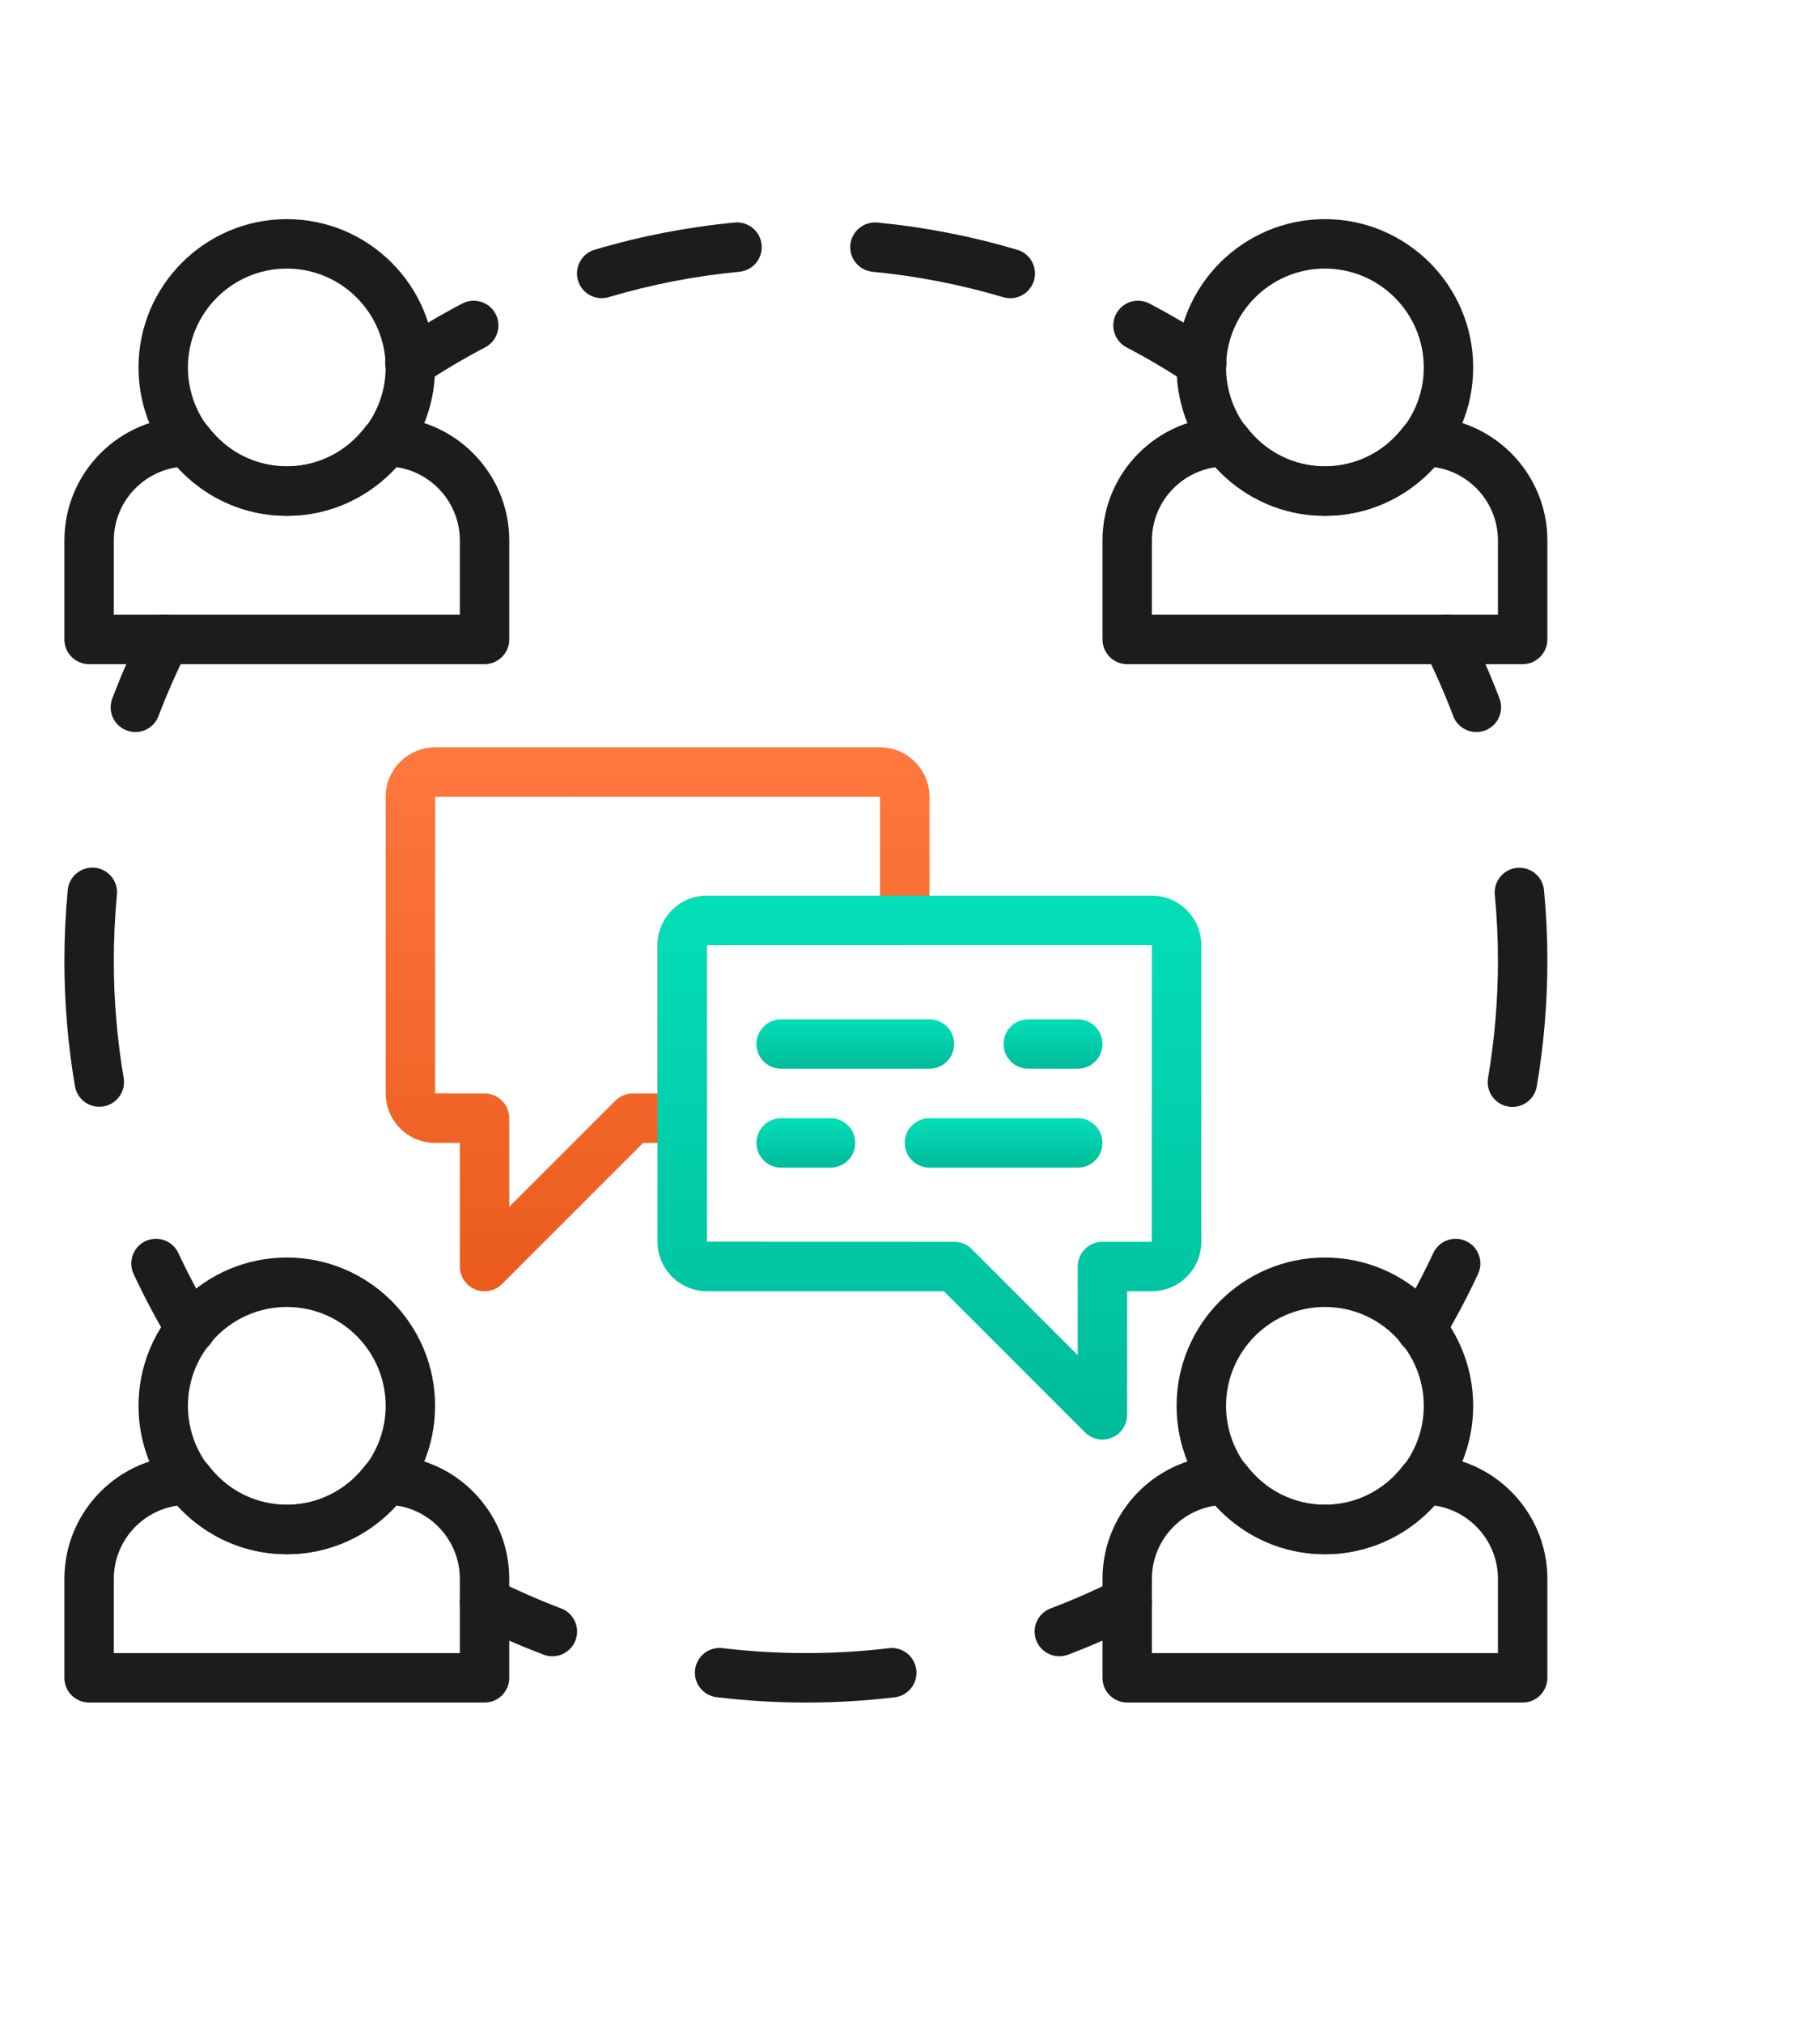
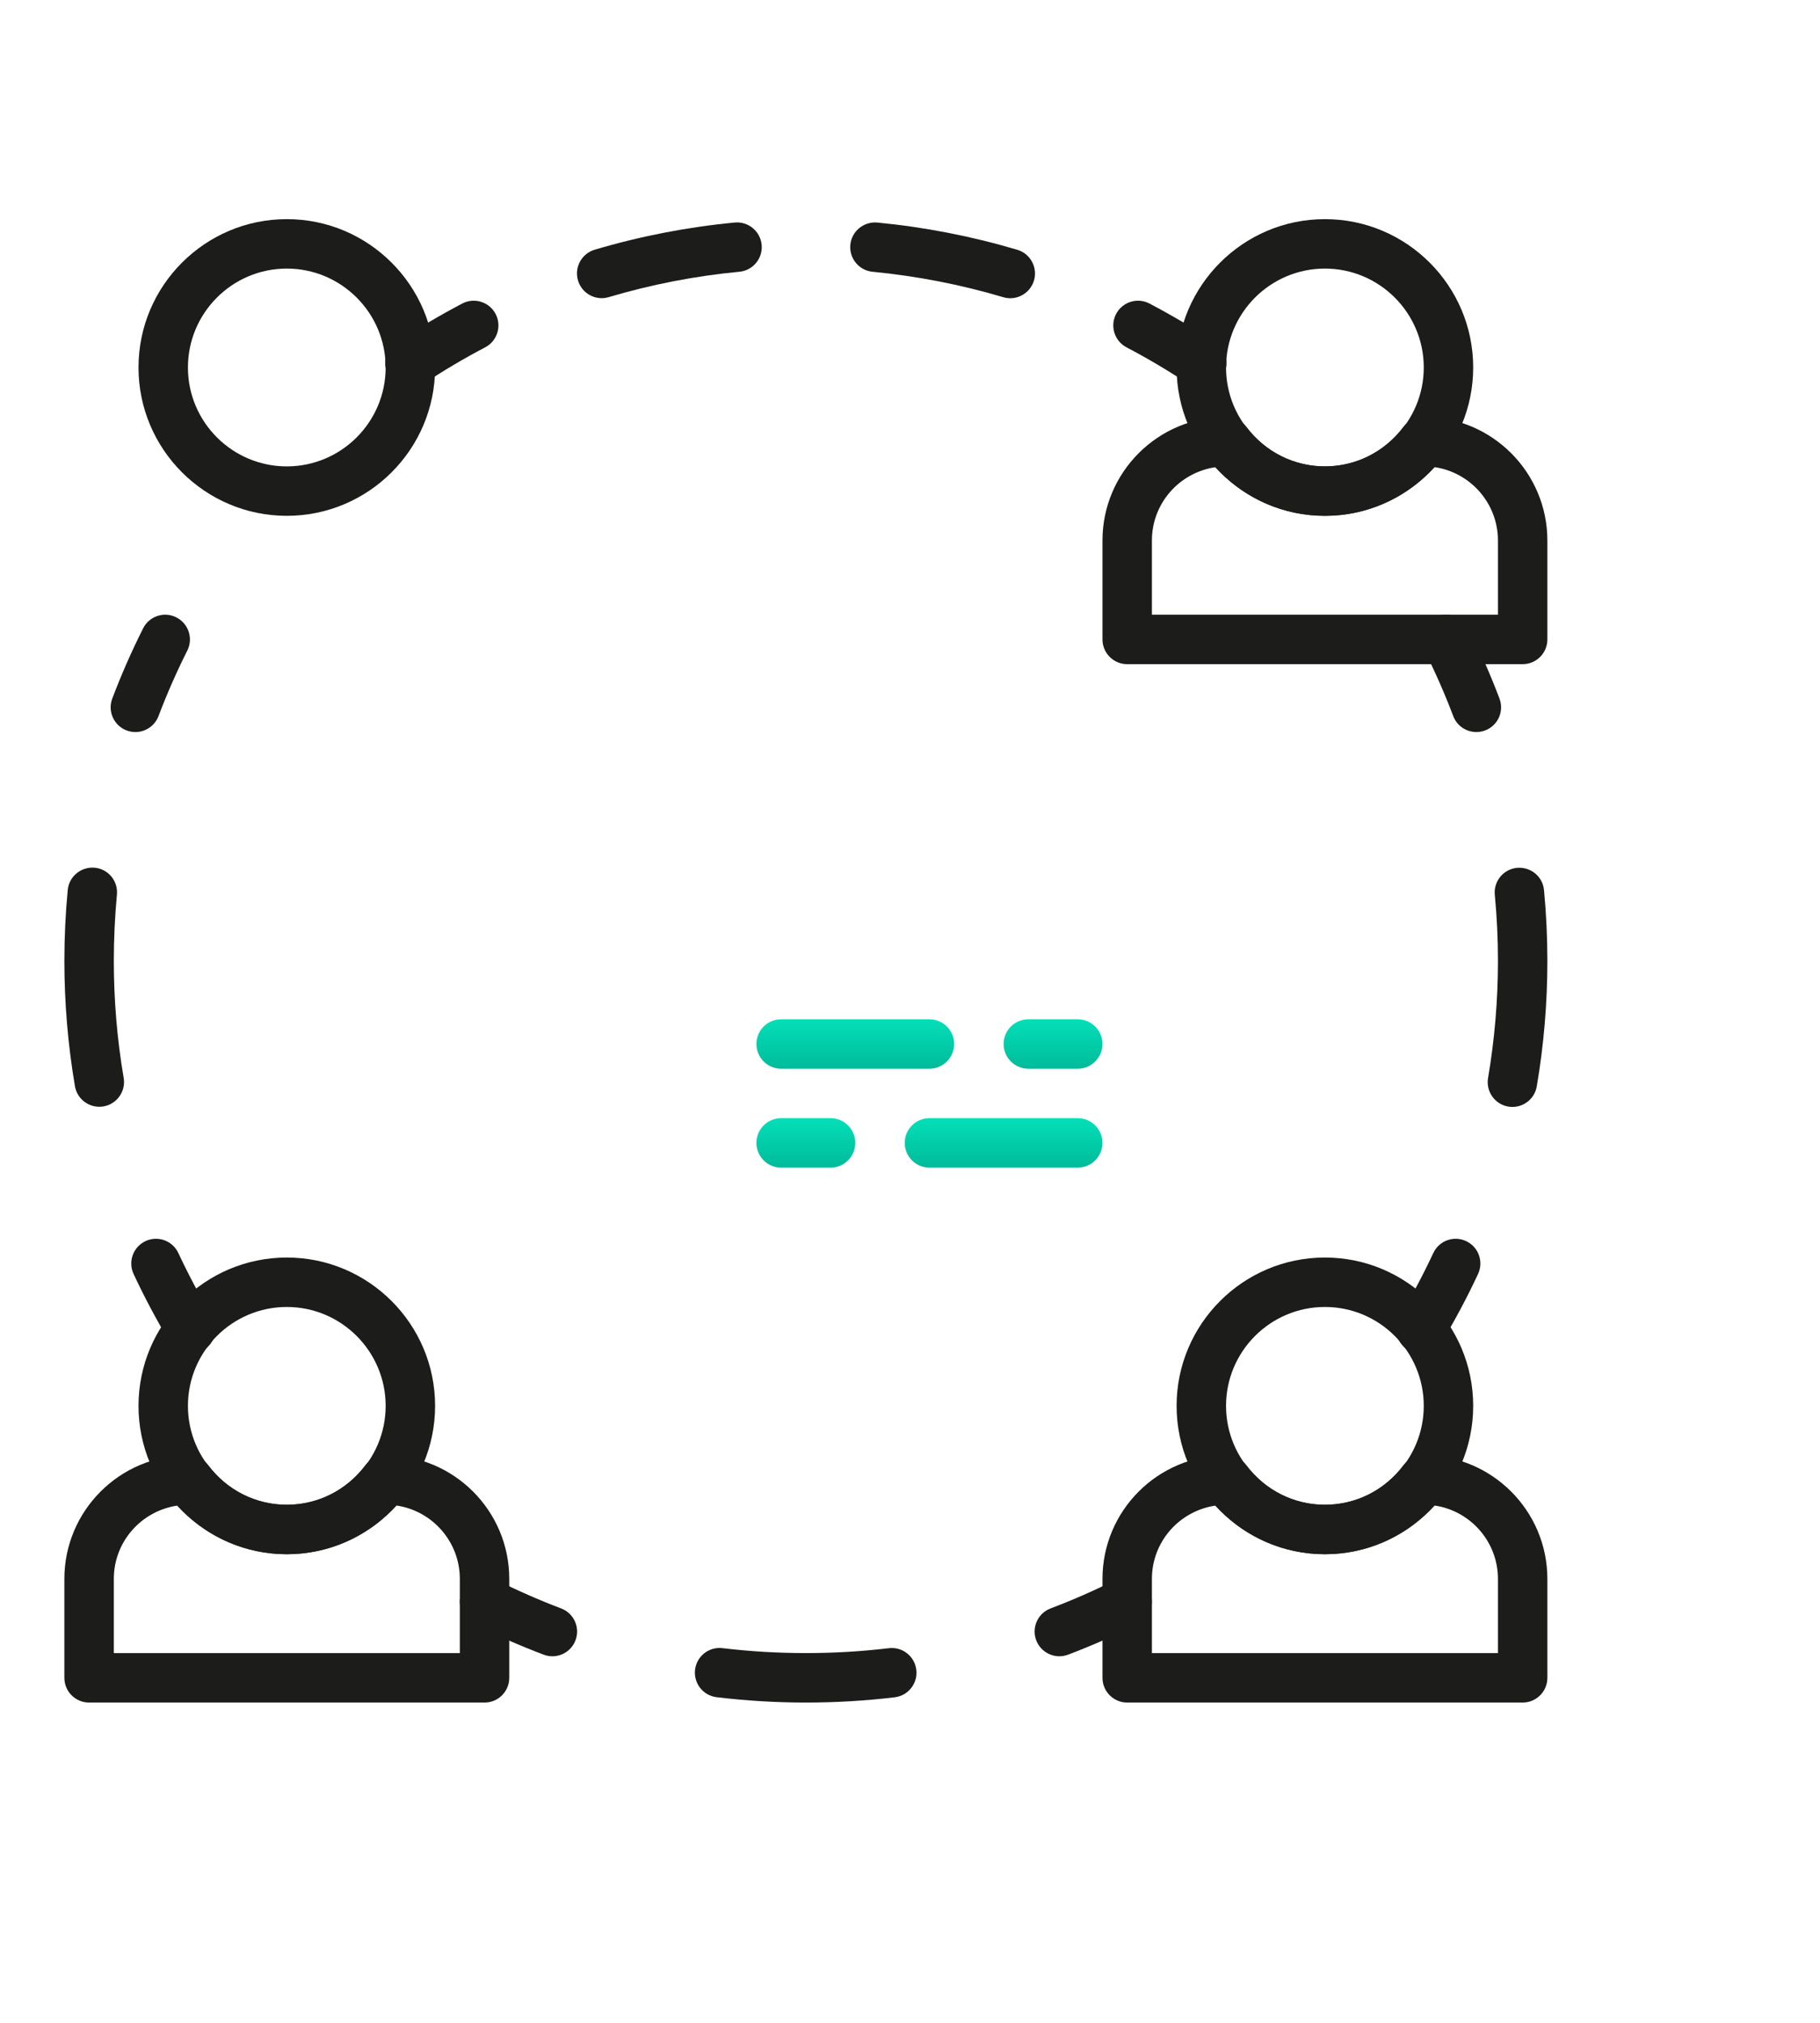
<svg xmlns="http://www.w3.org/2000/svg" width="108" height="120" viewBox="0 0 108 120" fill="none">
  <g clip-path="url(#clip0_1_53891)">
    <path d="M17.019 13C12.167 13 8.219 16.947 8.219 21.8C8.219 26.653 12.167 30.6 17.019 30.6C21.87 30.6 25.819 26.653 25.819 21.8C25.819 16.947 21.87 13 17.019 13ZM17.019 27.667C13.783 27.667 11.152 25.035 11.152 21.8C11.152 18.565 13.783 15.933 17.019 15.933C20.254 15.933 22.885 18.565 22.885 21.8C22.885 25.035 20.254 27.667 17.019 27.667Z" fill="#1C1C1A" />
-     <path d="M22.89 24.733H22.853C22.394 24.733 21.96 24.949 21.683 25.316C20.555 26.81 18.855 27.667 17.02 27.667C15.185 27.667 13.486 26.81 12.358 25.316C12.081 24.949 11.61 24.733 11.151 24.733C7.109 24.733 3.82 28.022 3.82 32.064V37.933C3.82 38.743 4.477 39.4 5.287 39.4H28.753C29.563 39.4 30.22 38.743 30.22 37.933V32.064C30.22 28.022 26.932 24.733 22.89 24.733ZM27.287 36.467H6.754V32.064C6.754 29.856 8.388 28.024 10.538 27.714C12.207 29.557 14.528 30.6 17.02 30.6C19.514 30.6 21.837 29.556 23.506 27.709C25.64 28.01 27.287 29.849 27.287 32.064V36.467Z" fill="#1C1C1A" />
    <path d="M78.62 13C73.769 13 69.82 16.947 69.82 21.8C69.82 26.653 73.769 30.6 78.62 30.6C83.472 30.6 87.42 26.653 87.42 21.8C87.42 16.947 83.472 13 78.62 13ZM78.62 27.667C75.385 27.667 72.754 25.035 72.754 21.8C72.754 18.565 75.385 15.933 78.62 15.933C81.856 15.933 84.487 18.565 84.487 21.8C84.487 25.035 81.856 27.667 78.62 27.667Z" fill="#1C1C1A" />
    <path d="M84.492 24.733H84.455C83.996 24.733 83.562 24.949 83.284 25.316C82.157 26.81 80.457 27.667 78.622 27.667C76.787 27.667 75.087 26.81 73.959 25.316C73.682 24.949 73.211 24.733 72.752 24.733C68.71 24.733 65.422 28.022 65.422 32.064V37.933C65.422 38.743 66.079 39.4 66.888 39.4H90.355C91.165 39.4 91.822 38.743 91.822 37.933V32.064C91.822 28.021 88.534 24.733 84.492 24.733ZM88.889 36.467H68.355V32.064C68.355 29.856 69.989 28.024 72.139 27.713C73.808 29.557 76.13 30.6 78.622 30.6C81.115 30.6 83.439 29.556 85.108 27.709C87.242 28.01 88.889 29.849 88.889 32.064V36.467Z" fill="#1C1C1A" />
    <path d="M17.019 74.6C12.167 74.6 8.219 78.547 8.219 83.4C8.219 88.253 12.167 92.2 17.019 92.2C21.87 92.2 25.819 88.253 25.819 83.4C25.819 78.547 21.87 74.6 17.019 74.6ZM17.019 89.267C13.783 89.267 11.152 86.635 11.152 83.4C11.152 80.164 13.783 77.533 17.019 77.533C20.254 77.533 22.885 80.165 22.885 83.4C22.885 86.635 20.254 89.267 17.019 89.267Z" fill="#1C1C1A" />
    <path d="M22.89 86.333H22.853C22.394 86.333 21.96 86.549 21.683 86.916C20.555 88.41 18.855 89.267 17.02 89.267C15.185 89.267 13.486 88.41 12.358 86.916C12.081 86.549 11.61 86.333 11.151 86.333C7.109 86.333 3.82 89.622 3.82 93.664V99.533C3.82 100.343 4.478 101 5.287 101H28.754C29.563 101 30.22 100.343 30.22 99.533V93.664C30.221 89.621 26.932 86.333 22.89 86.333ZM27.287 98.067H6.754V93.664C6.754 91.456 8.388 89.624 10.538 89.314C12.207 91.157 14.529 92.2 17.02 92.2C19.514 92.2 21.837 91.156 23.506 89.309C25.64 89.61 27.287 91.449 27.287 93.664V98.067Z" fill="#1C1C1A" />
    <path d="M78.62 74.6C73.769 74.6 69.82 78.547 69.82 83.4C69.82 88.253 73.769 92.2 78.62 92.2C83.472 92.2 87.42 88.253 87.42 83.4C87.42 78.547 83.472 74.6 78.62 74.6ZM78.62 89.267C75.385 89.267 72.754 86.635 72.754 83.4C72.754 80.164 75.385 77.533 78.62 77.533C81.856 77.533 84.487 80.165 84.487 83.4C84.487 86.635 81.856 89.267 78.62 89.267Z" fill="#1C1C1A" />
    <path d="M84.492 86.333H84.455C83.996 86.333 83.562 86.549 83.284 86.916C82.157 88.41 80.457 89.267 78.622 89.267C76.787 89.267 75.087 88.41 73.959 86.916C73.682 86.549 73.211 86.333 72.752 86.333C68.71 86.333 65.422 89.622 65.422 93.664V99.533C65.422 100.343 66.079 101 66.888 101H90.355C91.165 101 91.822 100.343 91.822 99.533V93.664C91.822 89.621 88.534 86.333 84.492 86.333ZM88.889 98.067H68.355V93.664C68.355 91.456 69.989 89.624 72.139 89.314C73.808 91.157 76.13 92.2 78.622 92.2C81.115 92.2 83.439 91.156 85.108 89.309C87.242 89.61 88.889 91.449 88.889 93.664V98.067Z" fill="#1C1C1A" />
    <path d="M72.124 20.324C70.862 19.487 69.545 18.707 68.21 18.007C67.493 17.631 66.607 17.907 66.23 18.625C65.855 19.342 66.132 20.229 66.849 20.605C68.096 21.259 69.325 21.986 70.502 22.768C70.752 22.934 71.033 23.013 71.312 23.013C71.786 23.013 72.252 22.783 72.535 22.357C72.983 21.683 72.799 20.772 72.124 20.324Z" fill="#1C1C1A" />
    <path d="M60.369 14.819C57.669 14.016 54.873 13.472 52.06 13.202C51.257 13.13 50.536 13.717 50.46 14.522C50.382 15.328 50.973 16.045 51.78 16.122C54.405 16.375 57.014 16.882 59.533 17.63C59.672 17.671 59.813 17.692 59.951 17.692C60.581 17.692 61.165 17.278 61.357 16.643C61.587 15.866 61.145 15.049 60.369 14.819Z" fill="#1C1C1A" />
    <path d="M43.598 13.201C40.785 13.469 37.989 14.012 35.288 14.814C34.512 15.045 34.069 15.862 34.299 16.637C34.488 17.275 35.072 17.688 35.704 17.688C35.842 17.688 35.983 17.667 36.124 17.626C38.644 16.878 41.251 16.37 43.877 16.121C44.682 16.045 45.273 15.329 45.197 14.523C45.12 13.716 44.404 13.126 43.598 13.201Z" fill="#1C1C1A" />
    <path d="M29.41 18.625C29.034 17.907 28.147 17.632 27.43 18.007C26.095 18.707 24.778 19.487 23.515 20.325C22.841 20.772 22.656 21.683 23.105 22.357C23.386 22.783 23.853 23.013 24.328 23.013C24.606 23.013 24.888 22.933 25.137 22.768C26.315 21.985 27.546 21.257 28.791 20.605C29.509 20.229 29.785 19.342 29.41 18.625Z" fill="#1C1C1A" />
    <path d="M87.001 73.626C86.267 73.281 85.395 73.601 85.052 74.335C84.456 75.611 83.786 76.872 83.06 78.083C82.645 78.779 82.869 79.679 83.564 80.096C83.8 80.238 84.06 80.305 84.317 80.305C84.815 80.305 85.302 80.05 85.574 79.593C86.352 78.295 87.071 76.944 87.709 75.575C88.052 74.842 87.734 73.969 87.001 73.626Z" fill="#1C1C1A" />
    <path d="M91.623 52.804C91.546 51.997 90.833 51.413 90.024 51.482C89.217 51.559 88.626 52.274 88.702 53.081C88.827 54.376 88.889 55.694 88.889 57C88.889 59.332 88.691 61.671 88.302 63.953C88.167 64.751 88.704 65.51 89.502 65.646C89.584 65.66 89.667 65.666 89.749 65.666C90.451 65.666 91.071 65.162 91.193 64.448C91.611 62.003 91.822 59.498 91.822 57C91.822 55.602 91.754 54.19 91.623 52.804Z" fill="#1C1C1A" />
    <path d="M88.98 41.44C88.447 40.031 87.831 38.629 87.15 37.275C86.785 36.552 85.903 36.258 85.18 36.623C84.456 36.987 84.164 37.869 84.528 38.593C85.163 39.856 85.738 41.164 86.236 42.48C86.458 43.065 87.015 43.427 87.608 43.427C87.781 43.427 87.955 43.397 88.128 43.332C88.887 43.045 89.268 42.198 88.98 41.44Z" fill="#1C1C1A" />
    <path d="M10.462 36.623C9.738 36.258 8.856 36.552 8.493 37.275C7.812 38.628 7.196 40.031 6.662 41.44C6.375 42.198 6.756 43.045 7.514 43.332C7.686 43.397 7.861 43.428 8.034 43.428C8.626 43.428 9.183 43.065 9.406 42.48C9.905 41.164 10.48 39.856 11.115 38.593C11.479 37.869 11.185 36.987 10.462 36.623Z" fill="#1C1C1A" />
    <path d="M7.339 63.943C6.95 61.666 6.754 59.329 6.754 57C6.754 55.689 6.817 54.367 6.938 53.074C7.016 52.267 6.425 51.551 5.618 51.474C4.819 51.405 4.096 51.987 4.02 52.794C3.888 54.181 3.82 55.595 3.82 57C3.82 59.495 4.032 61.996 4.447 64.436C4.57 65.152 5.189 65.656 5.891 65.656C5.973 65.656 6.057 65.65 6.139 65.636C6.938 65.499 7.475 64.741 7.339 63.943Z" fill="#1C1C1A" />
-     <path d="M12.576 78.083C11.85 76.872 11.18 75.611 10.584 74.335C10.241 73.601 9.368 73.281 8.635 73.626C7.902 73.969 7.585 74.842 7.927 75.575C8.566 76.944 9.283 78.295 10.062 79.593C10.338 80.052 10.823 80.305 11.322 80.305C11.579 80.305 11.838 80.238 12.072 80.096C12.767 79.679 12.992 78.778 12.576 78.083Z" fill="#1C1C1A" />
+     <path d="M12.576 78.083C11.85 76.872 11.18 75.611 10.584 74.335C10.241 73.601 9.368 73.281 8.635 73.626C7.902 73.969 7.585 74.842 7.927 75.575C8.566 76.944 9.283 78.295 10.062 79.593C11.579 80.305 11.838 80.238 12.072 80.096C12.767 79.679 12.992 78.778 12.576 78.083Z" fill="#1C1C1A" />
    <g filter="url(#filter0_d_1_53891)">
-       <path d="M52.216 42.333H25.823C24.204 42.333 22.887 43.651 22.887 45.27V62.864C22.887 64.483 24.204 65.8 25.823 65.8H27.287V73.133C27.287 73.726 27.645 74.261 28.193 74.489C28.374 74.564 28.564 74.6 28.753 74.6C29.135 74.6 29.51 74.451 29.79 74.171L38.161 65.8H40.487C41.296 65.8 41.953 65.143 41.953 64.334V54.069L53.687 54.067C54.496 54.067 55.154 53.41 55.154 52.6V45.27C55.154 43.651 53.836 42.333 52.216 42.333ZM52.22 51.133H41.956C40.337 51.133 39.02 52.45 39.02 54.07V62.867H37.553C37.165 62.867 36.791 63.021 36.517 63.297L30.22 69.593V64.333C30.22 63.524 29.563 62.867 28.753 62.867L25.82 62.864L25.823 45.267L52.22 45.27V51.133Z" fill="url(#paint0_linear_1_53891)" />
-       <path d="M68.349 51.133H41.956C40.337 51.133 39.02 52.45 39.02 54.07V71.664C39.02 73.283 40.337 74.6 41.957 74.6H56.012L64.383 82.971C64.663 83.251 65.038 83.4 65.419 83.4C65.609 83.4 65.799 83.364 65.981 83.289C66.528 83.061 66.886 82.526 66.886 81.933V74.6H68.35C69.969 74.6 71.286 73.283 71.286 71.662V54.07C71.286 52.45 69.969 51.133 68.349 51.133ZM68.35 71.667H65.419C64.61 71.667 63.953 72.324 63.953 73.133V78.393L57.657 72.096C57.382 71.821 57.008 71.667 56.62 71.667L41.953 71.662V54.07L41.956 54.067L68.353 54.07L68.35 71.667Z" fill="url(#paint1_linear_1_53891)" />
      <path d="M55.153 58.467H46.353C45.544 58.467 44.887 59.124 44.887 59.933C44.887 60.743 45.544 61.4 46.353 61.4H55.153C55.963 61.4 56.62 60.743 56.62 59.933C56.62 59.124 55.963 58.467 55.153 58.467Z" fill="url(#paint2_linear_1_53891)" />
      <path d="M63.955 58.467H61.021C60.212 58.467 59.555 59.124 59.555 59.933C59.555 60.743 60.212 61.4 61.021 61.4H63.955C64.764 61.4 65.421 60.743 65.421 59.933C65.421 59.124 64.764 58.467 63.955 58.467Z" fill="url(#paint3_linear_1_53891)" />
      <path d="M63.954 64.333H55.154C54.345 64.333 53.688 64.99 53.688 65.8C53.688 66.609 54.345 67.267 55.154 67.267H63.954C64.764 67.267 65.421 66.609 65.421 65.8C65.421 64.99 64.764 64.333 63.954 64.333Z" fill="url(#paint4_linear_1_53891)" />
      <path d="M49.287 64.333H46.353C45.544 64.333 44.887 64.99 44.887 65.8C44.887 66.609 45.544 67.267 46.353 67.267H49.287C50.096 67.267 50.753 66.609 50.753 65.8C50.753 64.99 50.096 64.333 49.287 64.333Z" fill="url(#paint5_linear_1_53891)" />
    </g>
    <path d="M33.298 95.416C31.984 94.918 30.677 94.344 29.411 93.708C28.688 93.346 27.805 93.636 27.442 94.359C27.078 95.084 27.37 95.965 28.094 96.329C29.45 97.011 30.852 97.627 32.26 98.159C32.431 98.224 32.606 98.255 32.779 98.255C33.371 98.255 33.929 97.892 34.15 97.307C34.438 96.549 34.056 95.703 33.298 95.416Z" fill="#1C1C1A" />
    <path d="M54.374 99.057C54.278 98.253 53.551 97.678 52.743 97.775C49.496 98.163 46.136 98.163 42.876 97.772C42.069 97.675 41.342 98.249 41.245 99.052C41.149 99.856 41.723 100.587 42.527 100.683C44.275 100.893 46.055 101 47.821 101C49.583 101 51.357 100.895 53.092 100.688C53.898 100.591 54.471 99.861 54.374 99.057Z" fill="#1C1C1A" />
    <path d="M68.199 94.359C67.833 93.636 66.952 93.343 66.229 93.708C64.965 94.344 63.656 94.919 62.342 95.416C61.586 95.702 61.203 96.549 61.49 97.307C61.713 97.892 62.27 98.254 62.863 98.254C63.036 98.254 63.21 98.224 63.381 98.159C64.789 97.625 66.191 97.009 67.546 96.329C68.27 95.965 68.562 95.084 68.199 94.359Z" fill="#1C1C1A" />
  </g>
  <defs>
    <filter id="filter0_d_1_53891" x="22.887" y="42.333" width="48.398" height="43.067" filterUnits="userSpaceOnUse" color-interpolation-filters="sRGB">
      <feFlood flood-opacity="0" result="BackgroundImageFix" />
      <feColorMatrix in="SourceAlpha" type="matrix" values="0 0 0 0 0 0 0 0 0 0 0 0 0 0 0 0 0 0 127 0" result="hardAlpha" />
      <feOffset dy="2" />
      <feColorMatrix type="matrix" values="0 0 0 0 0.831 0 0 0 0 0.882 0 0 0 0 0.957 0 0 0 1 0" />
      <feBlend mode="normal" in2="BackgroundImageFix" result="effect1_dropShadow_1_53891" />
      <feBlend mode="normal" in="SourceGraphic" in2="effect1_dropShadow_1_53891" result="shape" />
    </filter>
    <linearGradient id="paint0_linear_1_53891" x1="39.02" y1="42.333" x2="39.02" y2="74.6" gradientUnits="userSpaceOnUse">
      <stop stop-color="#FF783E" />
      <stop offset="1" stop-color="#EA5B1D" />
    </linearGradient>
    <linearGradient id="paint1_linear_1_53891" x1="55.153" y1="51.133" x2="55.153" y2="83.4" gradientUnits="userSpaceOnUse">
      <stop stop-color="#04DFB8" />
      <stop offset="1" stop-color="#00BB9A" />
    </linearGradient>
    <linearGradient id="paint2_linear_1_53891" x1="50.753" y1="58.467" x2="50.753" y2="61.4" gradientUnits="userSpaceOnUse">
      <stop stop-color="#04DFB8" />
      <stop offset="1" stop-color="#00BB9A" />
    </linearGradient>
    <linearGradient id="paint3_linear_1_53891" x1="62.488" y1="58.467" x2="62.488" y2="61.4" gradientUnits="userSpaceOnUse">
      <stop stop-color="#04DFB8" />
      <stop offset="1" stop-color="#00BB9A" />
    </linearGradient>
    <linearGradient id="paint4_linear_1_53891" x1="59.554" y1="64.333" x2="59.554" y2="67.267" gradientUnits="userSpaceOnUse">
      <stop stop-color="#04DFB8" />
      <stop offset="1" stop-color="#00BB9A" />
    </linearGradient>
    <linearGradient id="paint5_linear_1_53891" x1="47.82" y1="64.333" x2="47.82" y2="67.267" gradientUnits="userSpaceOnUse">
      <stop stop-color="#04DFB8" />
      <stop offset="1" stop-color="#00BB9A" />
    </linearGradient>
    <clipPath id="clip0_1_53891">
      <rect width="88" height="88" fill="white" transform="translate(3.82 13)" />
    </clipPath>
  </defs>
</svg>